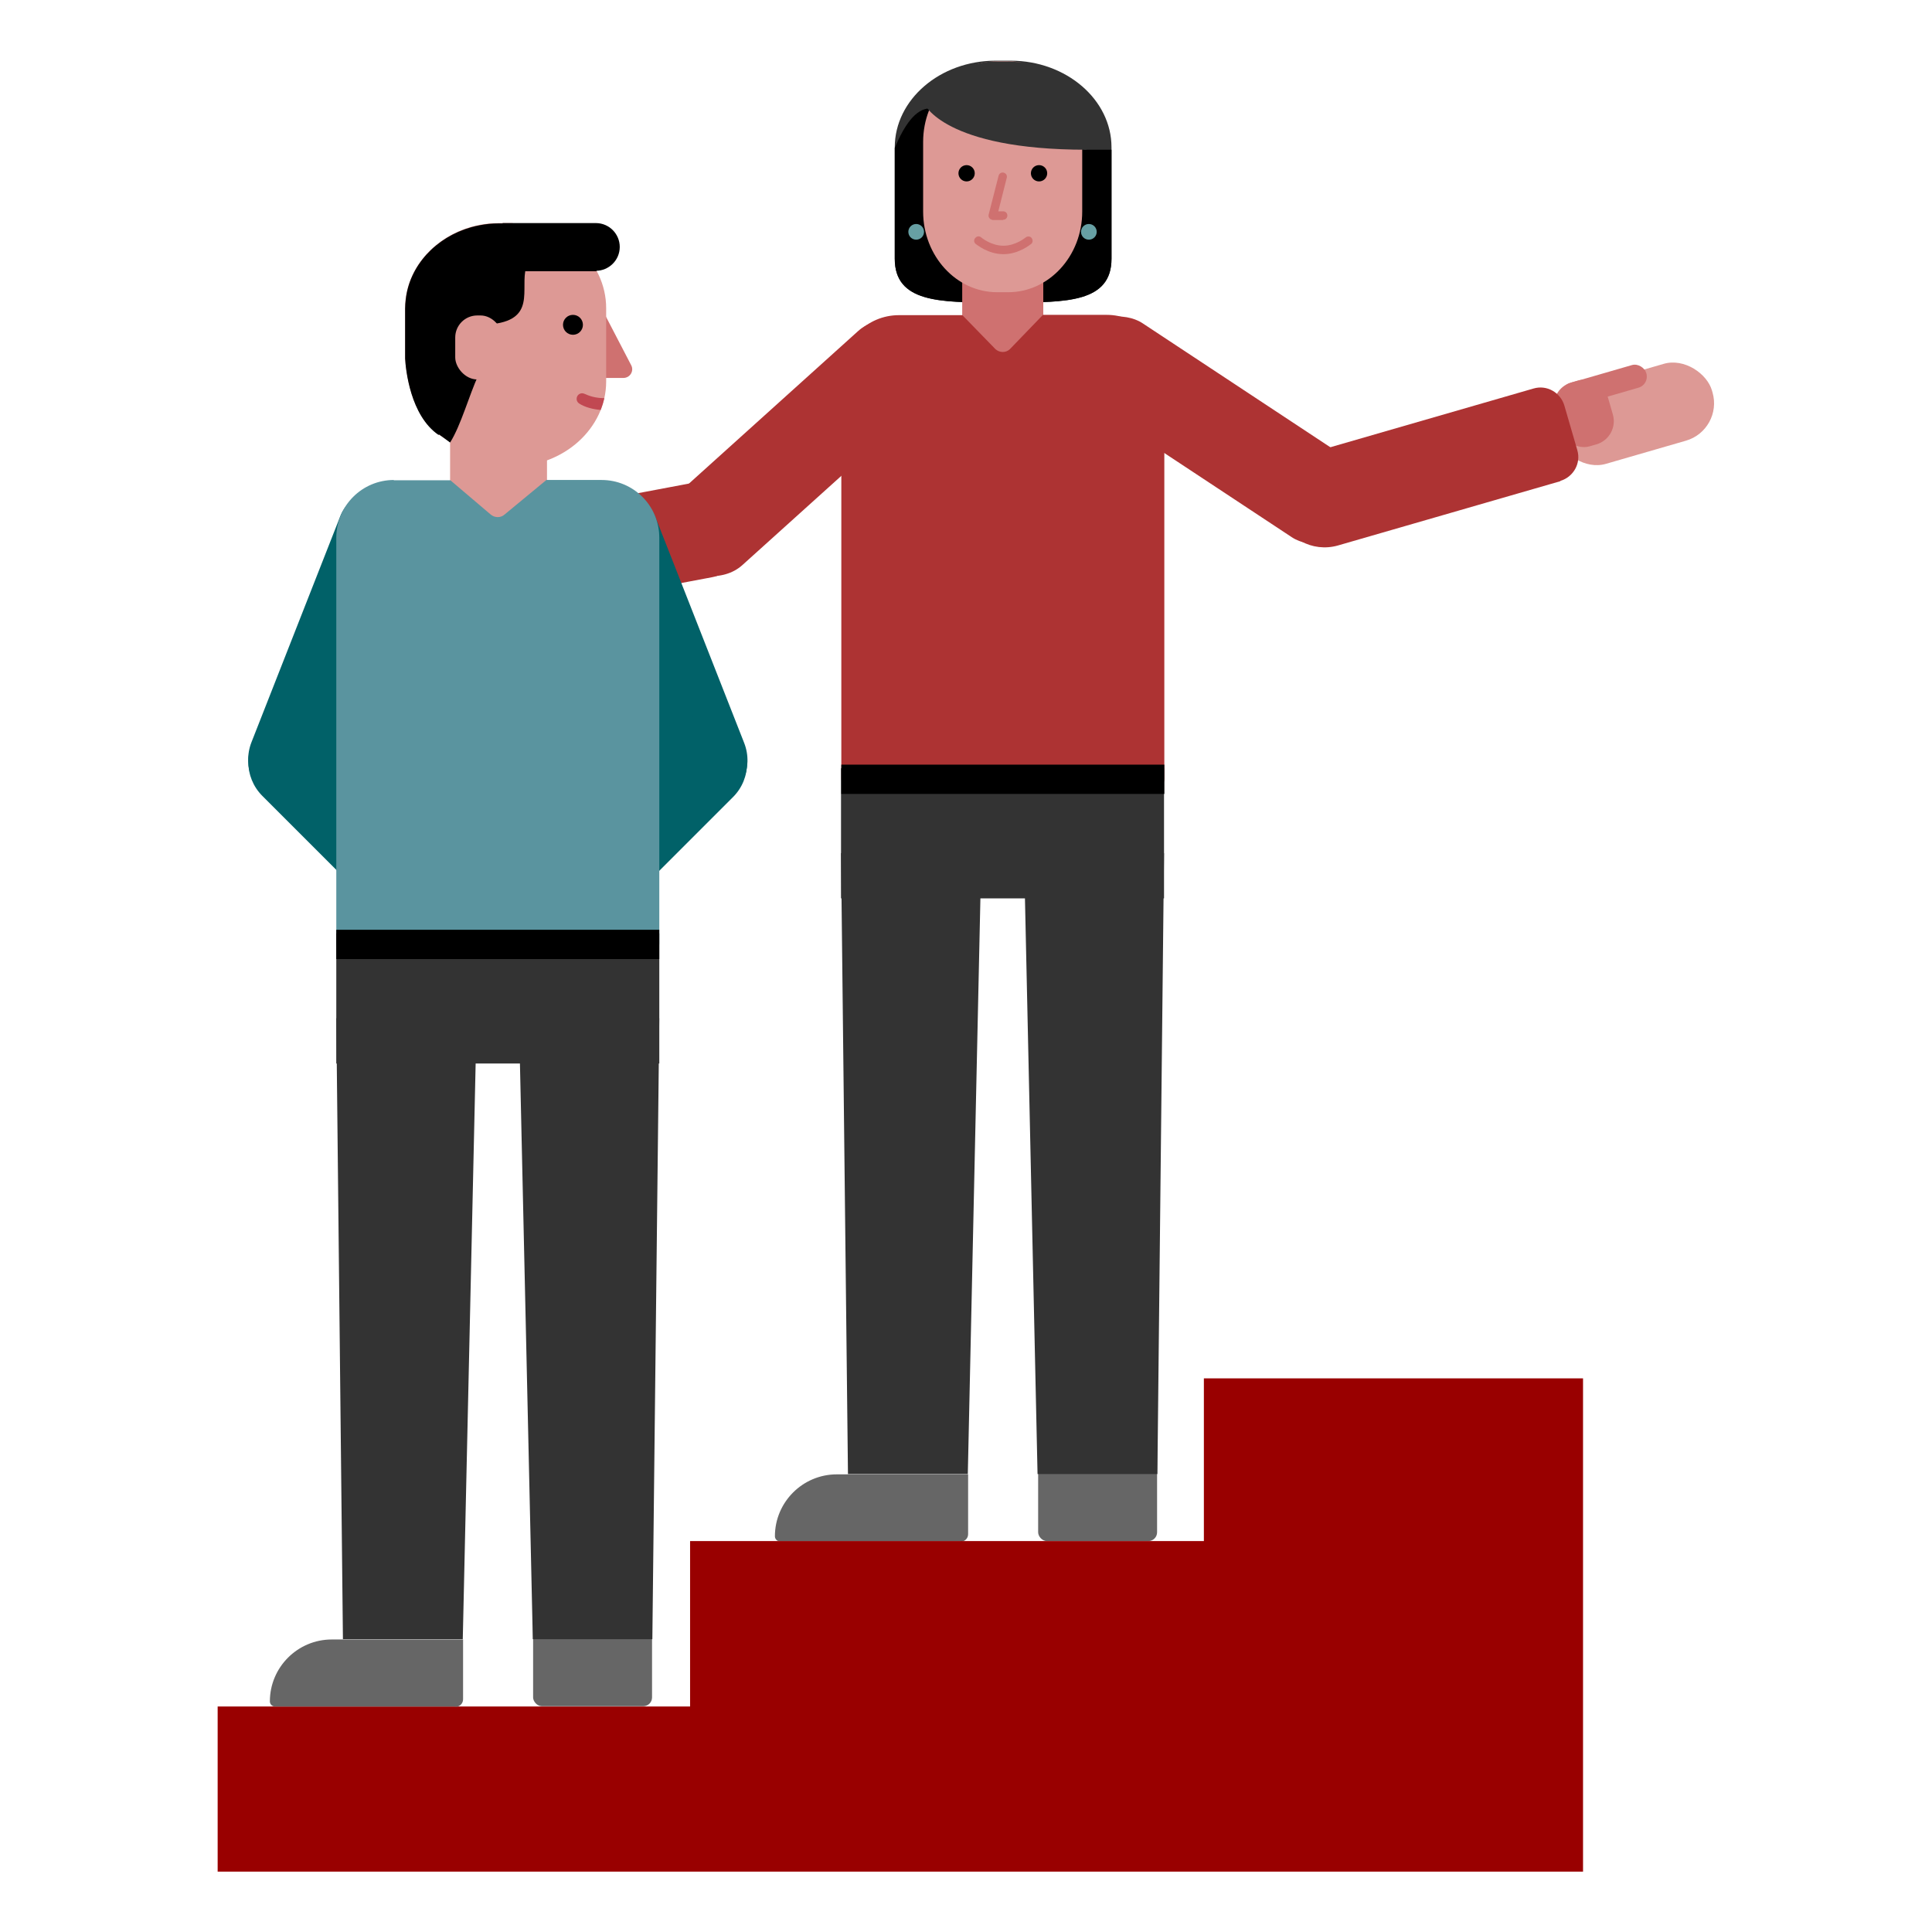
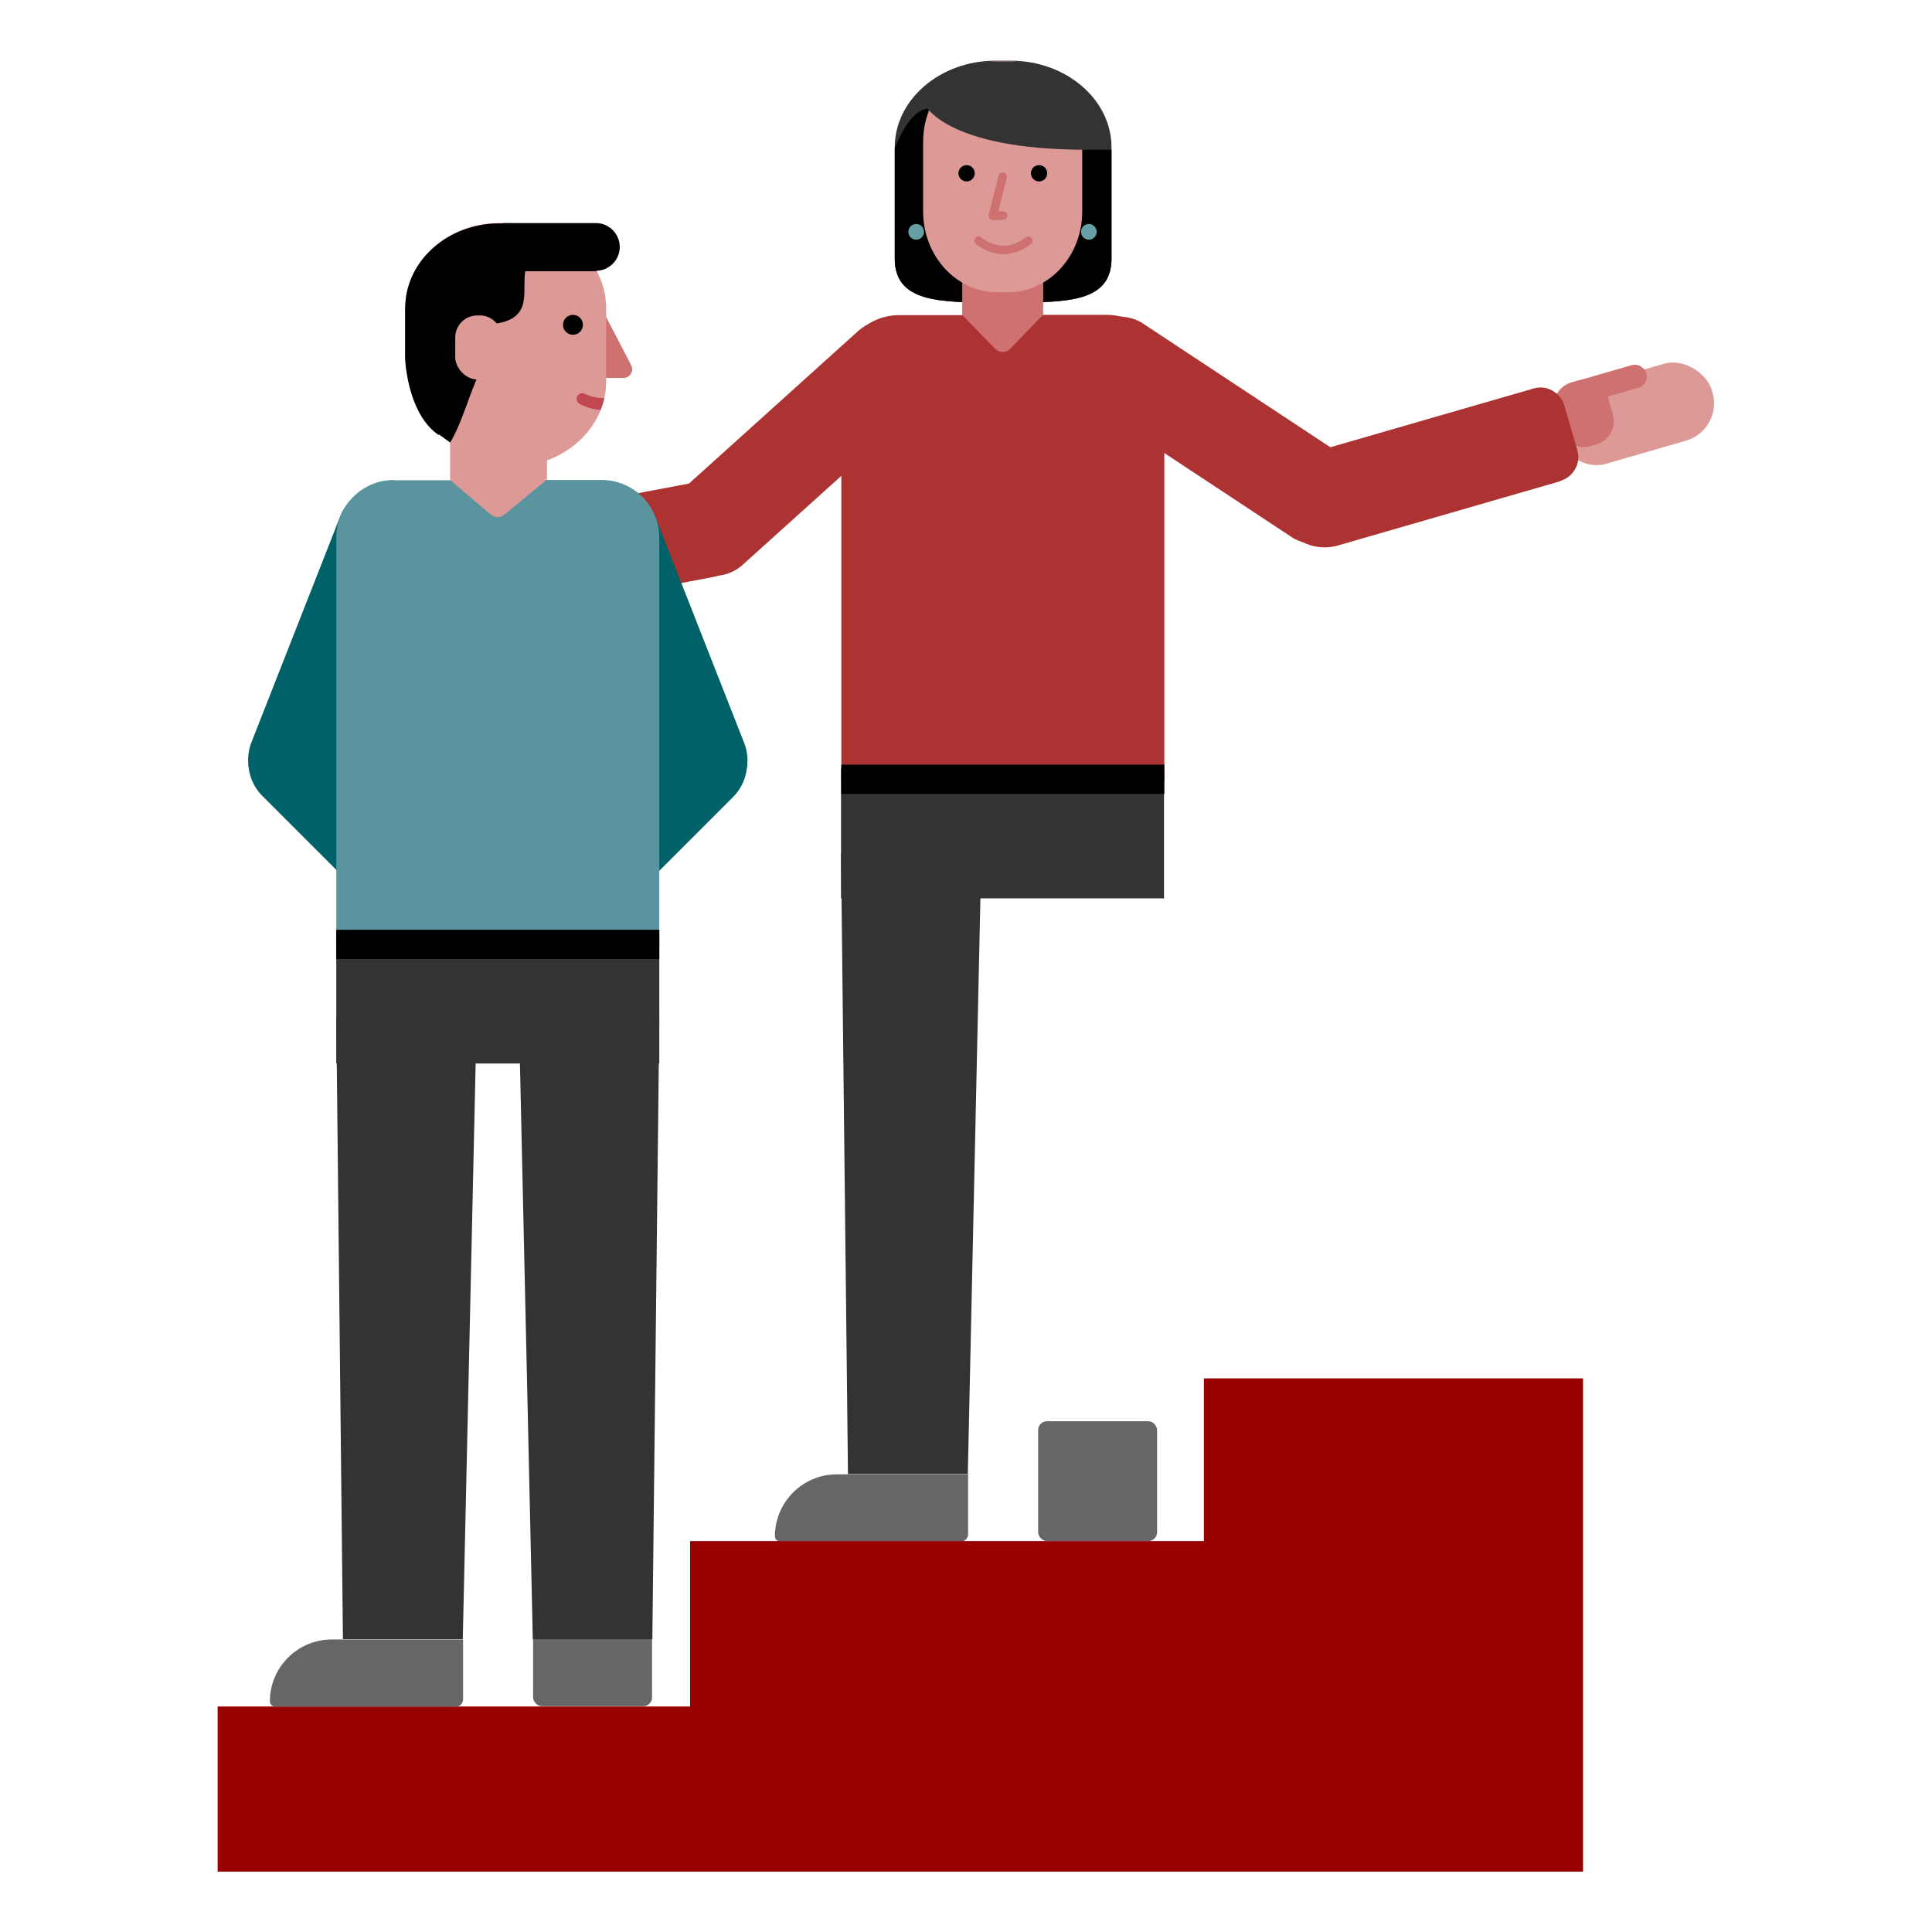
<svg xmlns="http://www.w3.org/2000/svg" id="Design_64_px" viewBox="0 0 64 64">
  <defs>
    <style>.cls-1{fill:#67a0a4;}.cls-2{fill:#900;}.cls-3{fill:#016168;}.cls-4{fill:#666;}.cls-5{fill:#333;}.cls-6{fill:#cf7170;}.cls-7{fill:#ad3333;}.cls-8{fill:#c14852;}.cls-9{fill:#dd9995;}.cls-10{fill:#5a949f;}</style>
  </defs>
  <circle class="cls-2" cx="36.07" cy="7.68" r=".26" />
  <path class="cls-5" d="M33.48,10.02h-.5c-1.84,0-3.34,0-3.34-1.45v-3.69c0-1.58,1.5-2.87,3.34-2.87h.5c1.84,0,3.34,1.29,3.34,2.87v3.69c0,1.45-1.5,1.45-3.34,1.45Z" />
  <path d="M33.48,10.02c1.84,0,3.34,0,3.34-1.45v-3.61h-.88l-2.36-.69s-1.39-.68-2.77-.68c-.48,0-.86,.57-1.17,1.31v3.67c0,1.45,1.5,1.45,3.34,1.45h.5Z" />
  <rect class="cls-6" x="31.88" y="9.13" width="2.67" height="2.92" />
-   <path class="cls-6" d="M34.55,10.89l-1.1,.94c-.14,.12-.33,.12-.47,0l-1.1-.94v-3.77h2.68v3.77Z" />
+   <path class="cls-6" d="M34.55,10.89l-1.1,.94c-.14,.12-.33,.12-.47,0l-1.1-.94v-3.77h2.68Z" />
  <path class="cls-9" d="M33.4,9.68h-.37c-1.35,0-2.45-1.2-2.45-2.67v-2.31c0-1.47,1.1-2.67,2.45-2.67h.37c1.35,0,2.45,1.2,2.45,2.67v2.31c0,1.47-1.1,2.67-2.45,2.67Z" />
  <circle cx="32.02" cy="5.74" r=".27" />
  <circle cx="34.42" cy="5.74" r=".27" />
  <path class="cls-6" d="M33.23,7.29h-.34s-.09-.02-.11-.06c-.03-.03-.04-.08-.03-.12l.33-1.29c.02-.08,.1-.12,.17-.1,.08,.02,.12,.1,.1,.17l-.28,1.11h.16c.08,0,.14,.06,.14,.14s-.06,.14-.14,.14Z" />
  <circle class="cls-1" cx="30.35" cy="7.68" r=".26" />
  <circle class="cls-1" cx="36.07" cy="7.68" r=".26" />
  <path class="cls-5" d="M30.62,3.44s.65,1.52,5.37,1.52l.16-.81-.36-.97-1.38-1-.55-.12-.41-.02h-.65s-.18,.02-.18,.02c0,0-.68,.15-.69,.17s-.59,.28-.59,.28l-.45,.34-.26,.6Z" />
  <path class="cls-6" d="M33.24,8.42c-.52,0-.9-.33-.92-.34-.06-.05-.07-.14-.01-.2,.05-.06,.14-.07,.2-.01,0,0,.32,.27,.73,.27s.73-.27,.73-.27c.06-.05,.15-.05,.2,.01,.05,.06,.05,.15-.01,.2-.02,.01-.4,.34-.92,.34Z" />
  <g id="Neck">
    <path class="cls-9" d="M18.13,17.81l-1.32,.95c-.17,.12-.4,.12-.57,0l-1.33-.95v-3.46l3.21-.36v3.81Z" />
  </g>
  <path class="cls-6" d="M19.99,10.33l.92,1.77c.1,.19-.04,.42-.26,.42h-.85l.19-2.19Z" />
  <g id="Left_eye">
    <circle cx="18.65" cy="10.69" r=".33" />
  </g>
  <path class="cls-6" d="M15.18,13.09h0c-.23,0-.42-.19-.42-.42v-1.58c0-.43,.35-.78,.78-.78h0c.43,0,.78,.35,.78,.78v.87c0,.63-.51,1.14-1.14,1.14Z" />
  <path class="cls-9" d="M16.99,7.39h-.47c-1.7,0-3.1,1.27-3.1,2.81v1.51s0-.04,0-.04c0,0,0,.02,0,.05v.14c.02,.36,.17,1.89,1.11,2.53,.82,.56,1.32,.77,1.57,1.39,.14,.02,.27,.03,.41,.03l.47-.36c1.7,0,3.1-1.27,3.1-2.81v-2.43c0-1.55-1.39-2.81-3.1-2.81Z" />
  <path d="M14.54,14.39c.13,.09,.25,.18,.37,.27,.36-.57,.63-1.57,.94-2.24v-1.66c1.92,0,1.42-1.01,1.55-1.78h2.37c-.12-.23-.28-.45-.47-.64,0,0-.01-.01-.02-.02-.13-.13-.27-.25-.42-.35-.02-.02-.05-.03-.07-.05-.04-.03-.08-.05-.13-.08-.04-.02-.08-.04-.11-.06-.05-.03-.11-.06-.17-.08-.05-.02-.1-.05-.15-.07-.03-.01-.07-.03-.1-.04-.06-.02-.11-.04-.17-.06-.03,0-.05-.02-.08-.02-.08-.02-.17-.04-.25-.06-.02,0-.05,0-.07-.01-.07-.01-.14-.02-.21-.03-.03,0-.05,0-.08,0-.09,0-.19-.01-.28-.01h-.47c-.21,0-.42,.02-.62,.06-.1,.02-.2,.04-.3,.07-1.16,.33-2.04,1.27-2.16,2.4-.01,.09-.02,.19-.02,.29v1.51s0-.04,0-.04c0,0,0,.02,0,.05v.14c.02,.36,.17,1.89,1.11,2.53Z" />
  <g id="Left_eye-2">
    <circle cx="18.98" cy="10.76" r=".33" />
  </g>
  <path class="cls-8" d="M20.03,13.19c-.18,0-.42-.03-.63-.13-.05-.02-.09-.04-.15-.03-.17,.04-.2,.25-.06,.34,.19,.12,.45,.19,.71,.21,.05-.13,.09-.26,.12-.39Z" />
  <rect class="cls-9" x="15.08" y="10.45" width="1.57" height="2.12" rx=".73" ry=".73" />
  <path d="M19.74,8.98h-3.09s0-1.59,0-1.59h3.09c.44,0,.79,.36,.79,.79h0c0,.44-.36,.79-.79,.79Z" />
  <rect class="cls-9" x="51.49" y="12.38" width="5.34" height="2.65" rx="1.29" ry="1.29" transform="translate(-1.68 15.6) rotate(-16.14)" />
  <rect class="cls-6" x="51.7" y="12.37" width="2.89" height=".78" rx=".38" ry=".38" transform="translate(-1.45 15.28) rotate(-16.14)" />
  <rect class="cls-6" x="51.55" y="12.6" width="1.83" height="2.2" rx=".8" ry=".8" transform="translate(-1.74 15.12) rotate(-16.14)" />
  <path class="cls-4" d="M31.82,51.06h-5.98c-.1,0-.17-.08-.17-.17h0c0-1.13,.92-2.05,2.05-2.05h4.35v1.98c0,.14-.11,.25-.25,.25Z" />
  <rect class="cls-4" x="34.39" y="47.08" width="3.94" height="3.97" rx=".29" ry=".29" />
  <g id="Shirt">
    <path class="cls-7" d="M29.77,10.44h2.11l1.1,1.13c.14,.12,.34,.12,.47,0l1.1-1.14h2.11c1.05,0,1.91,.85,1.91,1.91v13.44c0,.28-.23,.51-.51,.51h-9.68c-.28,0-.51-.23-.51-.51V12.35c0-1.05,.85-1.91,1.91-1.91h0Z" />
  </g>
  <rect class="cls-7" x="38.73" y="8.64" width="3.19" height="11.22" rx="1.59" ry="1.59" transform="translate(6.21 40.05) rotate(-56.56)" />
  <rect class="cls-7" x="20.9" y="13.25" width="11.22" height="3.19" rx="1.59" ry="1.59" transform="translate(-3.12 21.57) rotate(-42.04)" />
  <rect class="cls-7" x="13.72" y="16.7" width="11.22" height="3.19" rx="1.59" ry="1.59" transform="translate(-3.05 3.9) rotate(-10.67)" />
  <path class="cls-7" d="M51.69,15.94l-7.37,2.13c-.85,.24-1.73-.24-1.98-1.09h0c-.24-.85,.24-1.73,1.09-1.98l7.37-2.13c.44-.13,.89,.13,1.02,.56l.43,1.48c.13,.44-.13,.89-.56,1.02Z" />
  <polygon class="cls-5" points="32.06 48.83 28.09 48.83 27.86 28.26 32.51 28.26 32.06 48.83" />
-   <polygon class="cls-5" points="38.34 48.83 34.37 48.83 33.92 28.26 38.56 28.26 38.34 48.83" />
  <rect class="cls-5" x="27.86" y="25.45" width="10.7" height="4.31" />
  <polygon class="cls-2" points="52.44 45.66 39.88 45.66 39.88 51.05 22.86 51.05 22.86 56.53 7.21 56.53 7.21 62 52.44 62 52.44 45.66" />
  <rect class="cls-3" x="5.67" y="19.83" width="11.22" height="3.19" rx="1.59" ry="1.59" transform="translate(-12.78 24.09) rotate(-68.55)" />
  <rect class="cls-3" x="11.07" y="22.47" width="3.19" height="11.22" rx="1.59" ry="1.59" transform="translate(-16.15 17.18) rotate(-45)" />
  <rect class="cls-3" x="20.1" y="15.84" width="3.19" height="11.22" rx="1.59" ry="1.59" transform="translate(-6.34 9.42) rotate(-21.45)" />
  <rect class="cls-3" x="14.7" y="26.52" width="11.22" height="3.19" rx="1.59" ry="1.59" transform="translate(-13.93 22.6) rotate(-45)" />
  <path class="cls-4" d="M15.09,56.53h-5.98c-.1,0-.17-.08-.17-.17h0c0-1.13,.92-2.05,2.05-2.05h4.35v1.98c0,.14-.11,.25-.25,.25Z" />
  <rect class="cls-4" x="17.66" y="52.55" width="3.94" height="3.97" rx=".29" ry=".29" />
  <g id="Shirt-2">
    <path class="cls-10" d="M13.04,15.91h1.88l1.33,1.13c.14,.12,.34,.12,.47,0l1.38-1.14h1.83c1.05,0,1.91,.85,1.91,1.91v13.44c0,.28-.23,.51-.51,.51H11.65c-.28,0-.51-.23-.51-.51v-13.44c0-1.05,.85-1.91,1.91-1.91h0Z" />
  </g>
  <polygon class="cls-5" points="15.33 54.3 11.36 54.3 11.14 33.73 15.79 33.73 15.33 54.3" />
  <polygon class="cls-5" points="21.61 54.3 17.65 54.3 17.19 33.73 21.84 33.73 21.61 54.3" />
  <rect class="cls-5" x="11.14" y="30.92" width="10.7" height="4.31" />
  <rect x="11.14" y="30.8" width="10.7" height=".97" />
  <rect x="27.87" y="25.33" width="10.7" height=".97" />
</svg>